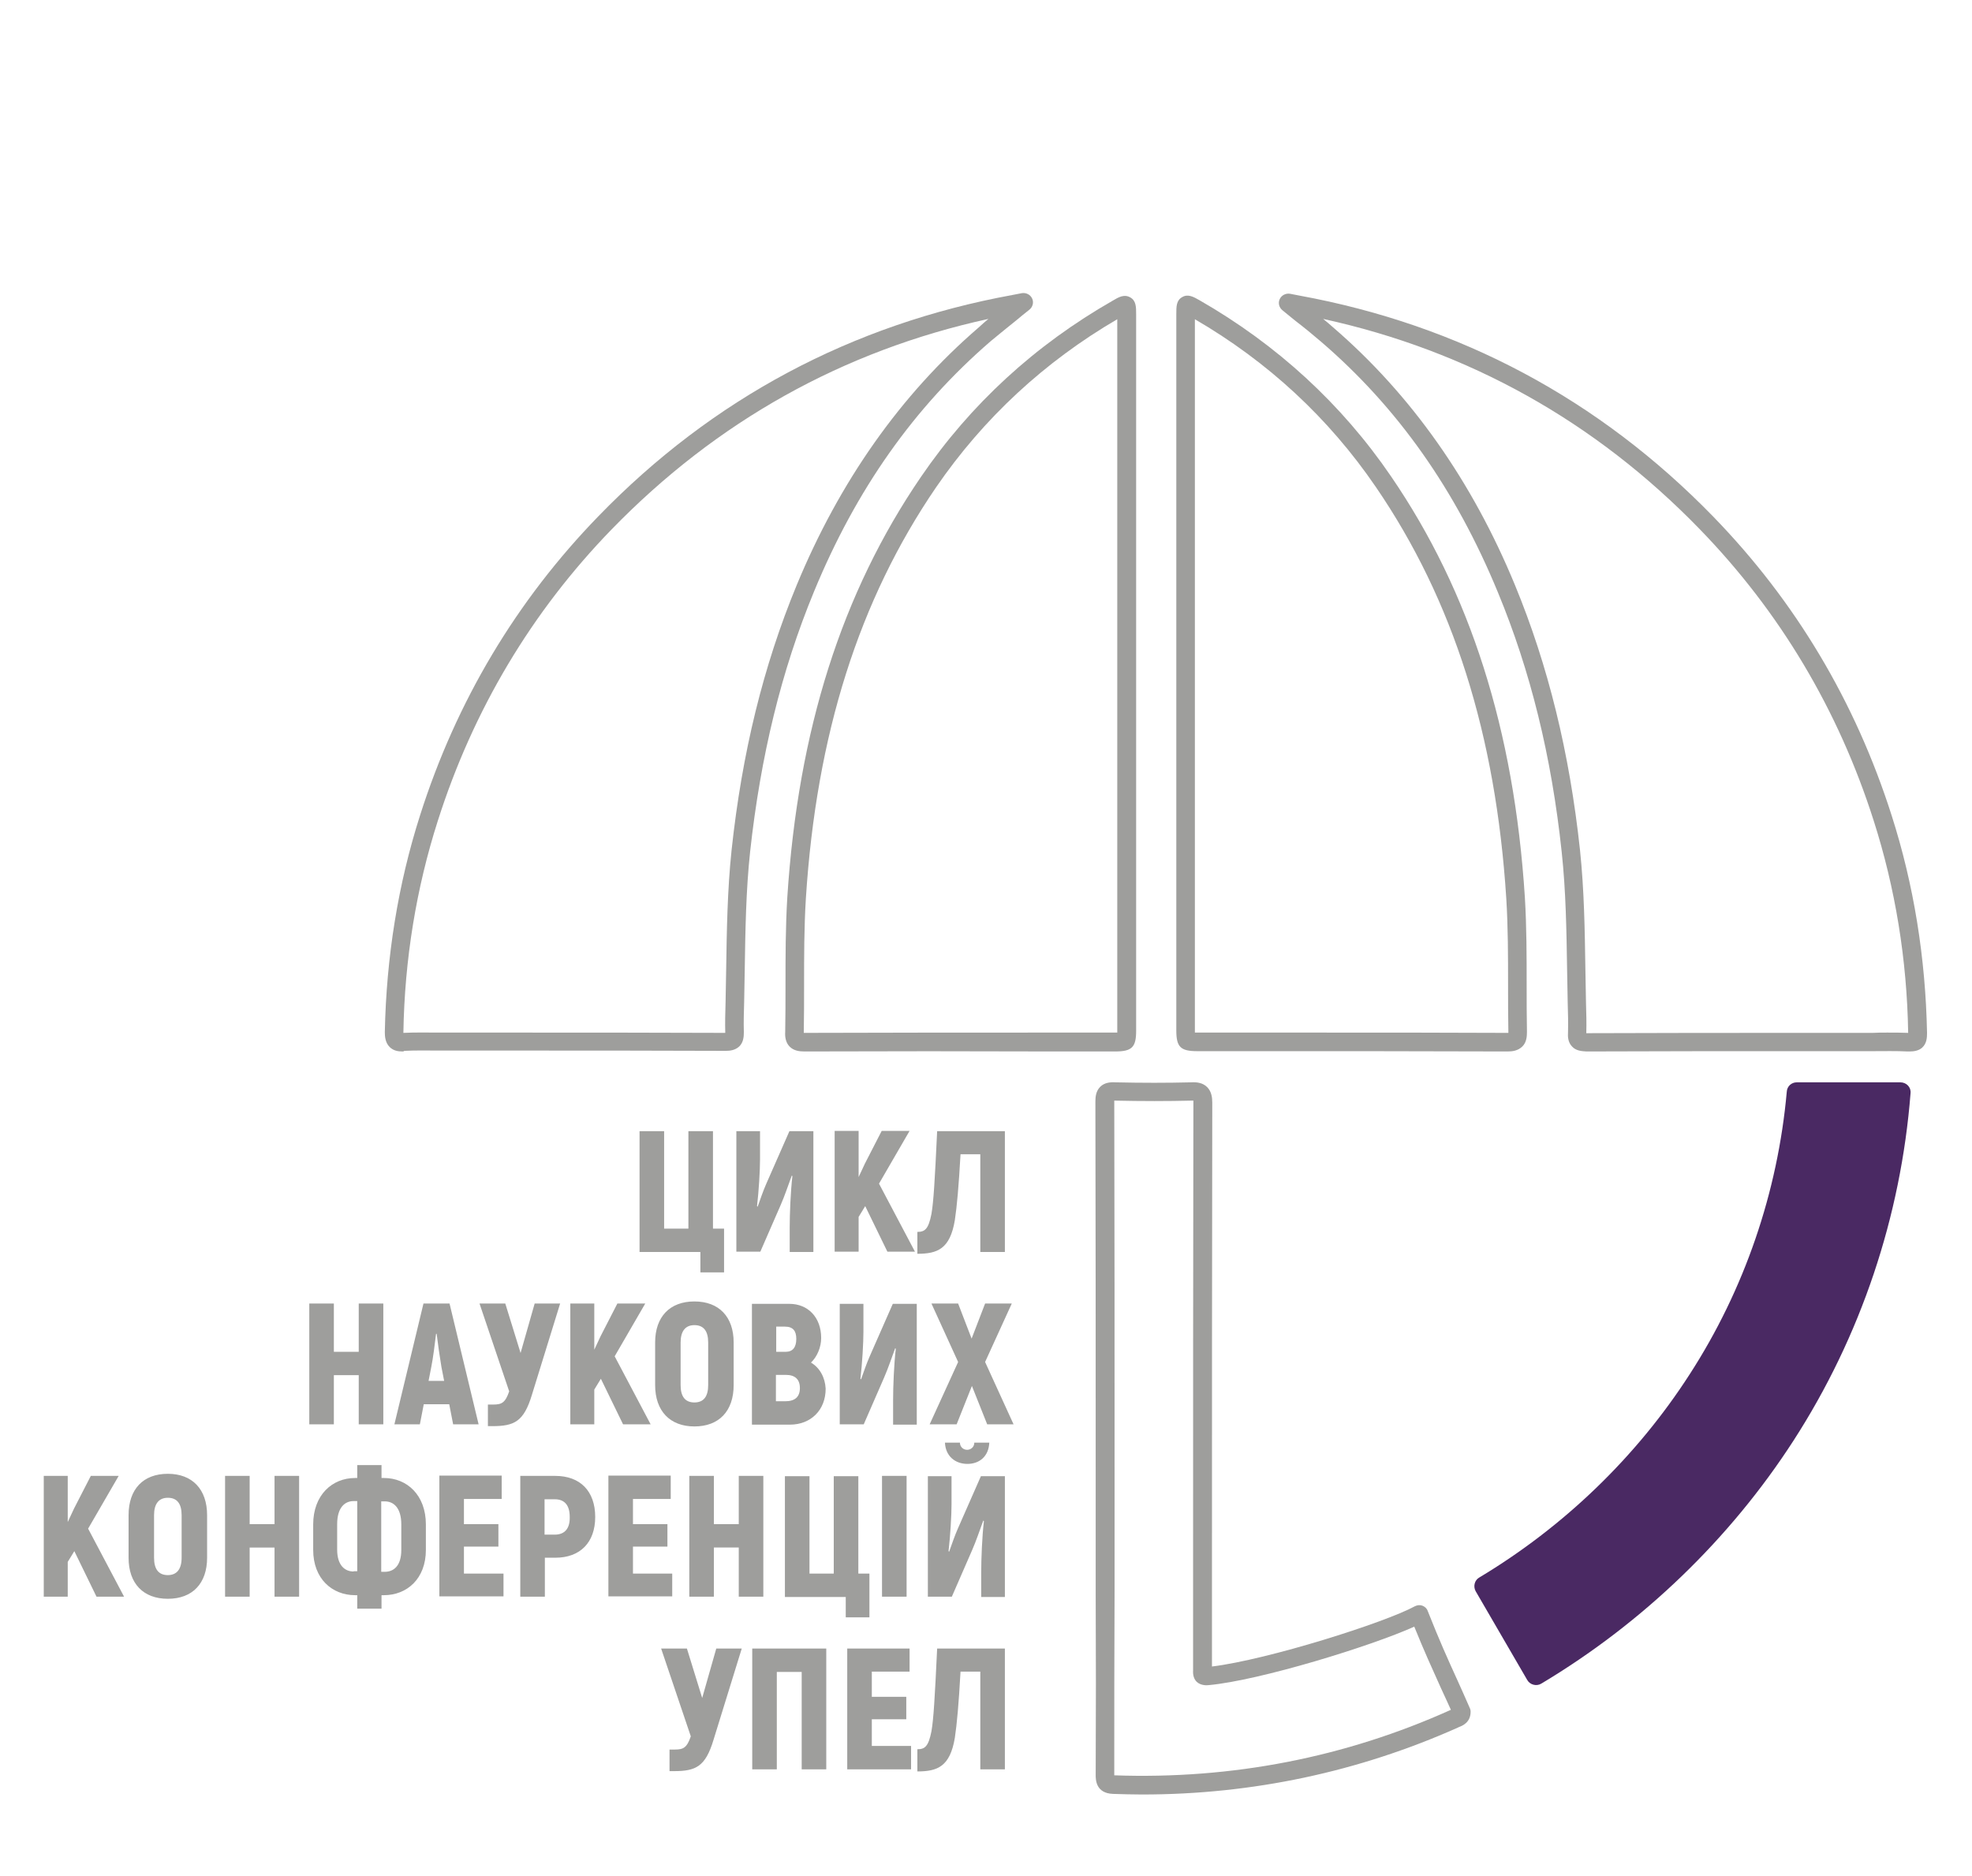
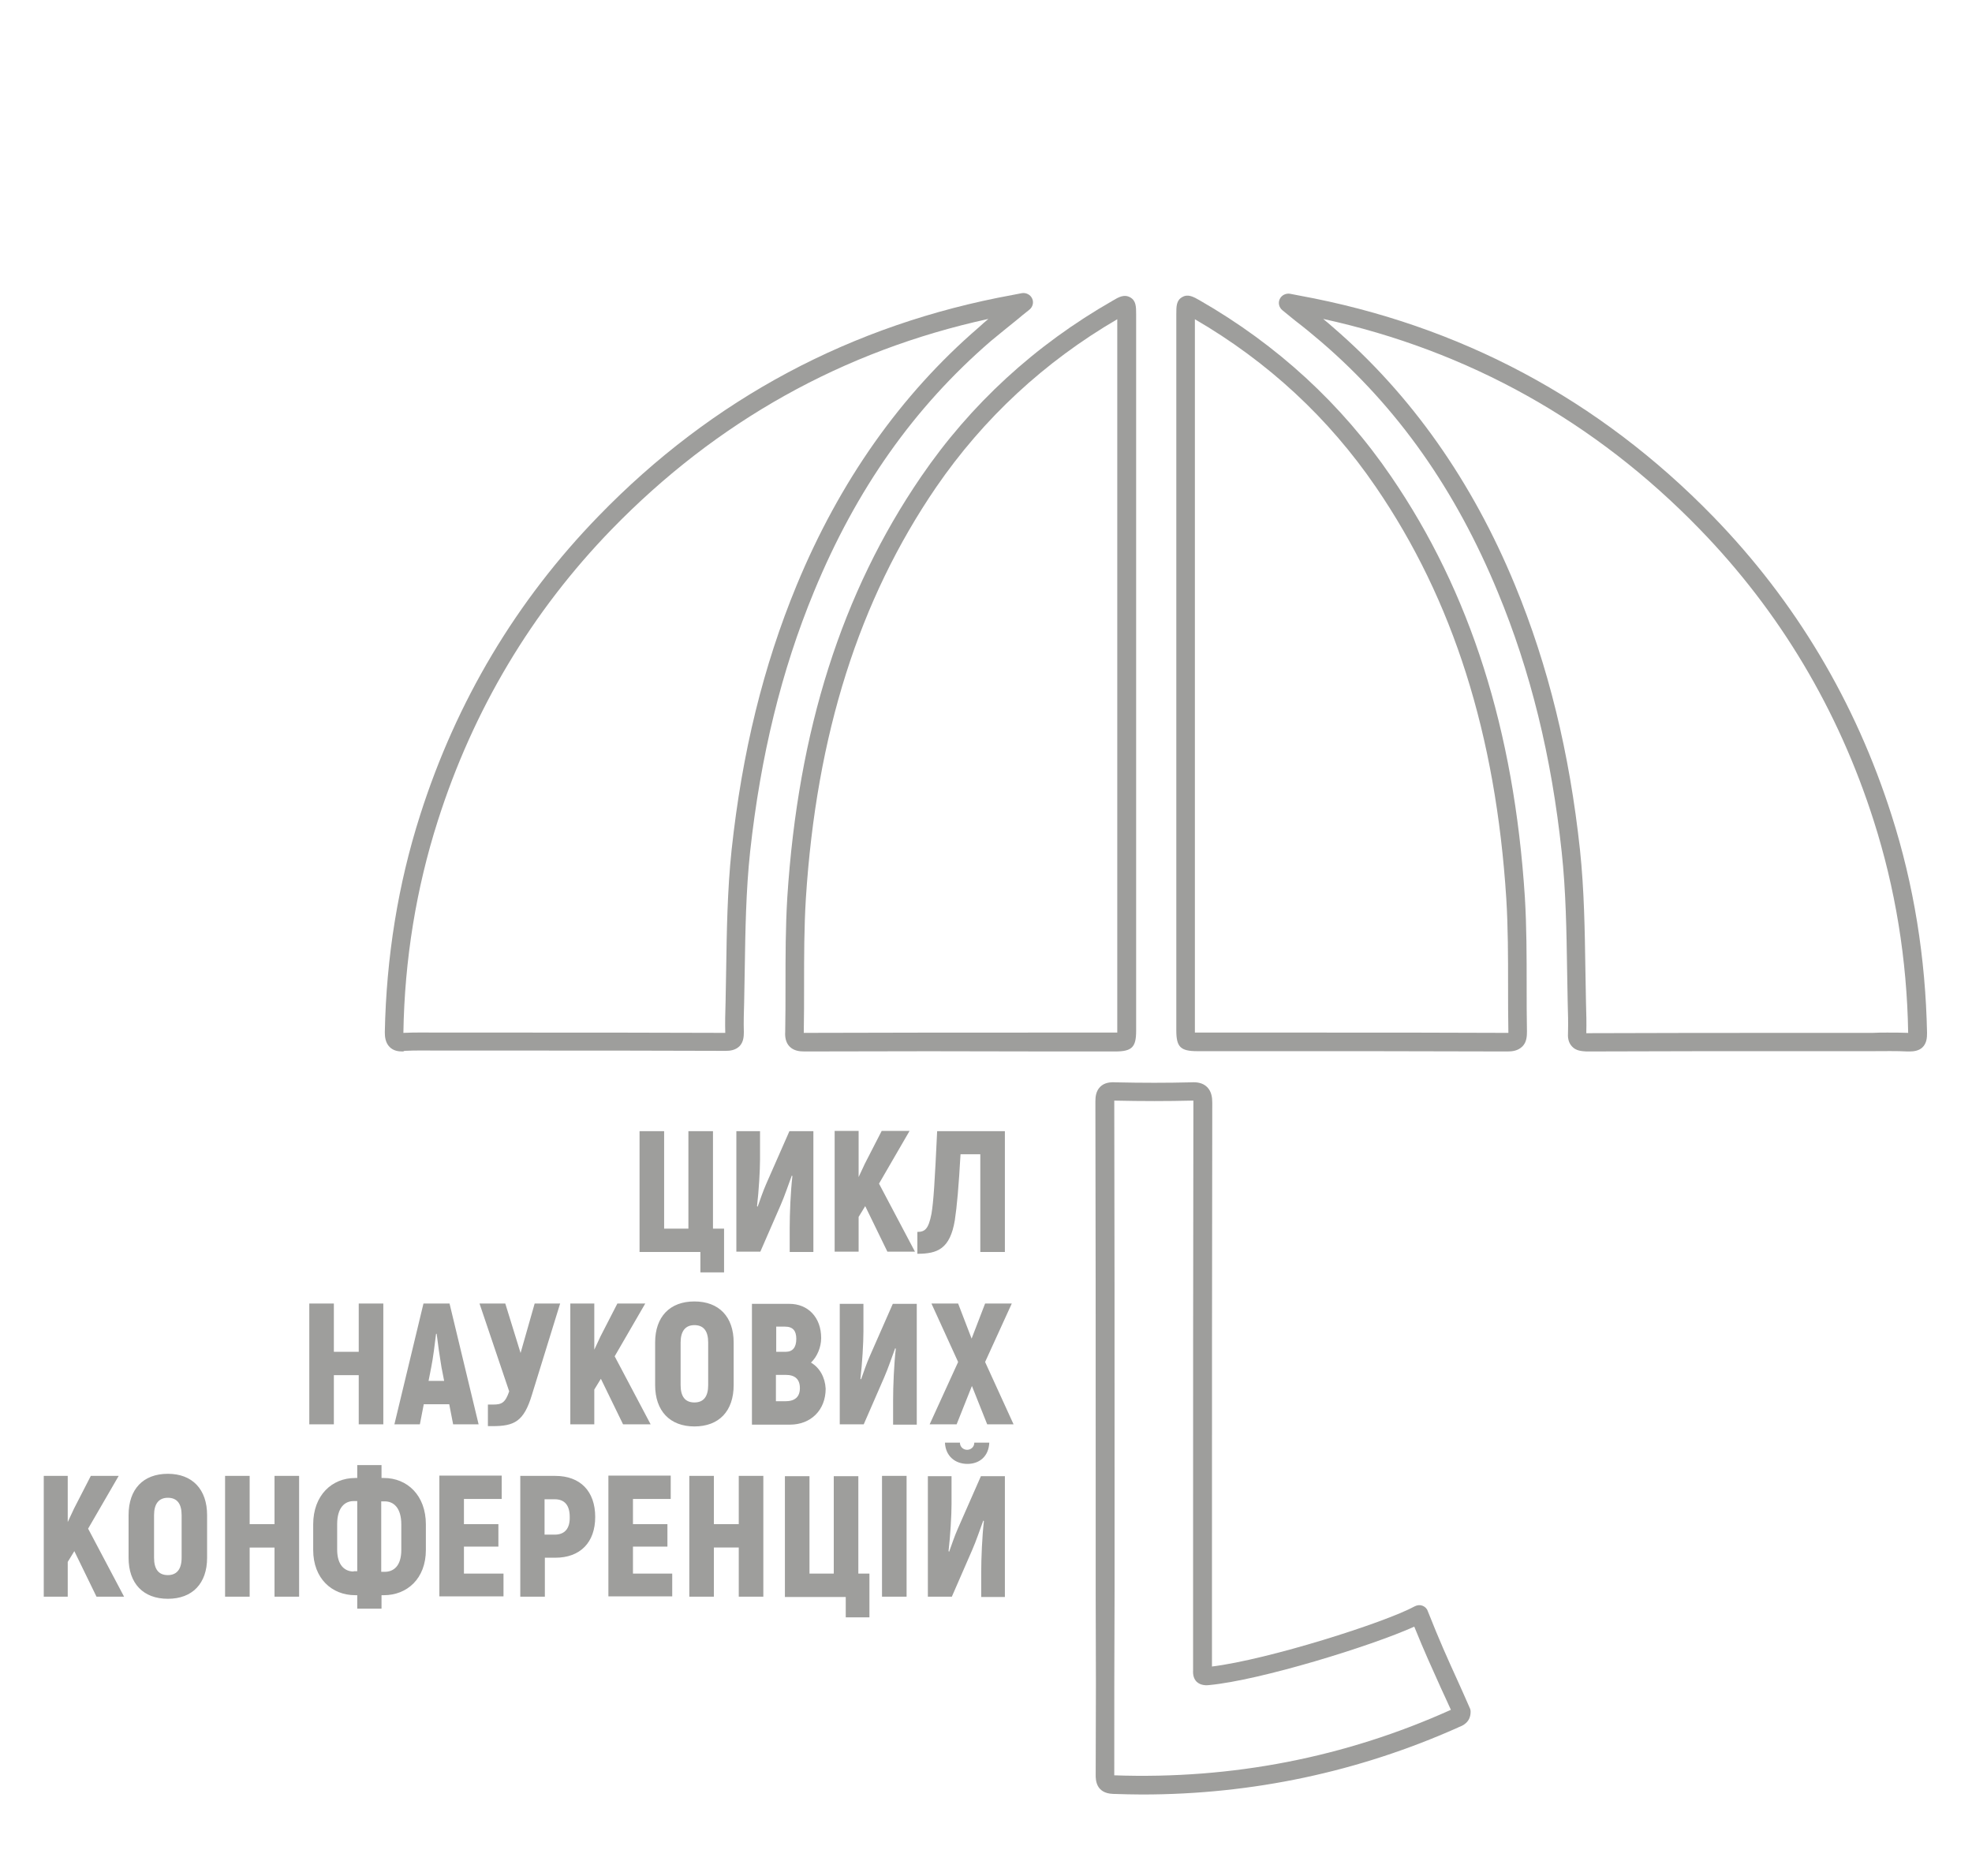
<svg xmlns="http://www.w3.org/2000/svg" width="658" height="626" xml:space="preserve">
  <style type="text/css">.st0{fill:#9E9E9C;}	.st1{fill:#4A2963;}	.st2{fill:#FF7A79;}</style>
  <g class="layer">
    <title>Layer 1</title>
    <g id="DONT_x5F_CHANGE">
      <g id="svg_1">
        <path class="st0" d="m637.1,350.8c-0.2,0 -0.4,0 -0.6,0c-3.8,-0.2 -7.8,-0.1 -11.6,-0.1c-1.6,0 -3.2,0 -4.9,0l-19.3,0c-23.8,0 -47.6,0 -71.4,0.1c-1.5,-0.1 -3.4,-0.2 -4.7,-1.6c-1.4,-1.4 -1.5,-3.3 -1.4,-4.7c0.1,-3.2 0,-6.6 -0.1,-9.8l-0.2,-11.1c-0.2,-12.9 -0.4,-26.3 -1.8,-39.3c-3.4,-32 -10.4,-60.4 -21.3,-86.7c-14.1,-34.2 -33.4,-61.6 -59,-83.6c-2.8,-2.4 -5.6,-4.7 -8.6,-7c-1.4,-1.1 -2.8,-2.3 -4.3,-3.5c-1.1,-0.9 -1.5,-2.4 -0.9,-3.7c0.6,-1.3 2,-2 3.4,-1.8l3.1,0.6c53.6,9.8 100.1,34.6 138.2,73.8c27.4,28.2 47.4,61.7 59.5,99.7c7.4,23.1 11.3,47.5 11.8,72.5c0,1.6 -0.1,3.5 -1.6,4.9c-1.2,1.1 -2.9,1.3 -4.3,1.3m-7.4,-6.3c2.3,0 4.7,0 7,0.1l0,0l0,-0.1c-0.4,-24.4 -4.3,-48.2 -11.5,-70.7c-11.8,-37 -31.3,-69.7 -58,-97.2c-34.9,-36 -77.2,-59.6 -125.7,-70.2c1.1,0.9 2.2,1.8 3.3,2.8c26,22.4 46.4,51.3 60.7,86c11.1,26.9 18.2,55.9 21.7,88.4c1.4,13.3 1.6,26.8 1.8,39.9l0.2,11.1c0.1,3.3 0.2,6.7 0.1,10.1c23.8,-0.1 47.6,-0.1 71.4,-0.1l19.3,0c1.6,0 3.2,0 4.8,0c1.7,-0.1 3.3,-0.1 4.9,-0.1m-126.7,6.3l0,0c-27.5,-0.1 -54.9,-0.1 -82.4,-0.1l-21.1,0c-5.6,0 -7,-1.4 -7,-6.9l0,-239c0,-2.6 0,-4.6 2,-5.7c1.9,-1.1 3.7,-0.1 5.8,1.1c25.8,14.8 47.4,34.6 63.9,58.8c26.4,38.6 41,84.5 44.6,140.3c0.6,9.9 0.6,19.8 0.6,29.5c0,5.1 0,10.3 0.1,15.4c0,1.5 -0.1,3.5 -1.5,4.9c-1.5,1.5 -3.4,1.7 -5,1.7m-104.2,-5l0,0l0,0zm42.9,-1.3c20.4,0 40.8,0 61.3,0.1c0.2,0 0.2,0 0.3,0l0,-0.3c-0.1,-5.2 -0.1,-10.3 -0.1,-15.5c0,-9.6 0,-19.4 -0.6,-29.1c-3.5,-54.6 -17.7,-99.5 -43.5,-137.2c-15.7,-23 -36,-41.8 -60.4,-56l0,237.3l0,0.7l0.8,0l21.1,0c7,0 14.1,0 21.1,0" id="svg_2" />
        <path class="st0" d="m134.3,350.8c-1.4,0 -3,-0.2 -4.3,-1.5c-1.4,-1.4 -1.6,-3.4 -1.6,-4.9c0.5,-25 4.4,-49.4 11.8,-72.5c12.1,-38 32.1,-71.5 59.5,-99.7c38,-39.2 84.5,-64 138.2,-73.8l3.1,-0.6c1.4,-0.2 2.8,0.5 3.4,1.8c0.6,1.3 0.2,2.8 -0.9,3.7c-1.5,1.2 -2.9,2.3 -4.3,3.5c-3,2.4 -5.8,4.7 -8.6,7c-25.6,22.1 -44.9,49.4 -59,83.6c-10.9,26.4 -17.8,54.8 -21.3,86.7c-1.4,13 -1.6,26.4 -1.8,39.3l-0.2,11.1c-0.1,3.2 -0.2,6.6 -0.1,9.8c0,1.5 -0.1,3.3 -1.4,4.7c-1.4,1.4 -3.2,1.6 -4.7,1.6c-23.8,-0.1 -47.6,-0.1 -71.4,-0.1l-19.3,0c-1.6,0 -3.2,0 -4.9,0c-3.8,0 -7.8,-0.1 -11.6,0.1c-0.2,0.2 -0.4,0.2 -0.6,0.2m0.4,-5.4l0,0l0,0zm195.1,-239c-48.5,10.6 -90.7,34.2 -125.7,70.2c-26.7,27.5 -46.2,60.2 -58,97.2c-7.2,22.5 -11.1,46.3 -11.5,70.7l0,0.1l0,0c4,-0.2 8,-0.1 11.9,-0.1c1.6,0 3.2,0 4.8,0l19.3,0c23.8,0 47.6,0 71.4,0.1c-0.1,-3.4 0,-6.8 0.1,-10.1l0.2,-11c0.2,-13 0.4,-26.5 1.8,-39.8c3.5,-32.6 10.6,-61.5 21.7,-88.4c14.3,-34.6 34.7,-63.6 60.7,-86c1.1,-1 2.2,-2 3.3,-2.9" id="svg_3" />
        <path class="st0" d="m381.1,598.7c-3.2,0 -6.4,-0.1 -9.7,-0.2c-5.8,-0.2 -5.8,-4.8 -5.8,-6.3c0.1,-20.4 0.1,-40.8 0,-61.2l0,-15.9l0,-25.2c0,-40.8 0,-81.6 -0.1,-122.4c0,-1.6 0.2,-3.5 1.6,-4.9c1.4,-1.4 3.3,-1.6 5,-1.5c9,0.2 17.3,0.2 25.4,0c1.8,-0.1 3.8,0.1 5.3,1.6c1.5,1.5 1.7,3.6 1.7,5.2c-0.1,52.2 -0.1,104.5 -0.1,156.8l0,31.3c0,0 0,0 0,0c18.7,-2.3 57.6,-14.6 67.7,-20.1c0.8,-0.4 1.7,-0.5 2.5,-0.2c0.8,0.3 1.5,0.9 1.8,1.8c4,10.1 6.5,15.6 10,23.3c1.2,2.7 2.5,5.5 4,9c0.2,0.4 0.3,0.8 0.3,1.3c0,3.6 -2.8,4.7 -3.9,5.1l-0.4,0.2c-33,14.7 -68.4,22.3 -105.3,22.3m-9.3,-6.4c39.3,1.4 77.1,-6 112.2,-21.8c0,0 0.1,0 0.1,-0.1c-1.2,-2.7 -2.3,-5 -3.3,-7.2c-3.1,-6.9 -5.5,-12.1 -8.9,-20.5c-14.4,6.5 -51.4,17.9 -68.5,19.5c-0.7,0.1 -2.7,0.2 -4.1,-1.1c-0.9,-0.9 -1.3,-2.2 -1.2,-3.8c0,-0.4 0,-0.9 0,-1.3l0,-0.8l0,-30.6c0,-52.3 0,-104.5 0.1,-156.8c0,-0.2 0,-0.4 0,-0.6c-0.2,0 -0.3,0 -0.6,0c-8.1,0.2 -16.5,0.2 -25.6,0c-0.1,0 -0.2,0 -0.2,0l0,0.2c0.1,40.8 0.1,81.6 0.1,122.4l0,41.2c-0.1,20.4 -0.1,40.8 -0.1,61.3c0,0 0,0 0,0m-103.4,-241.5c-1.6,0 -3.5,-0.2 -4.9,-1.6c-1.4,-1.4 -1.6,-3.4 -1.5,-4.9c0.1,-5.1 0.1,-10.3 0.1,-15.4c0,-9.6 0,-19.6 0.6,-29.5c3.6,-55.8 18.2,-101.7 44.6,-140.3c16.6,-24.3 38.1,-44 64,-58.8c2,-1.2 3.8,-2.2 5.8,-1.1c2,1.1 2,3.2 2,5.7l0,239c0,5.5 -1.4,6.9 -7,6.9l-20.7,0c-27.7,-0.1 -55.3,-0.1 -83,0l0,0zm-0.2,-6.2c0.1,0 0.2,0 0.3,0c27.6,-0.1 55.2,-0.1 82.8,-0.1l20.7,0l0.8,0l0,-0.7l0,-237.3c-24.3,14.2 -44.6,33 -60.4,56c-25.8,37.7 -40,82.6 -43.5,137.2c-0.6,9.7 -0.6,19.5 -0.6,29.1c0,5.2 0,10.3 -0.1,15.5l0,0.3" id="svg_4" />
-         <path class="st1" d="m599.5,361.1c-1.7,0 -3.2,1.3 -3.3,3.1c-3,33.5 -14.1,66 -32.4,94.3c-17.7,27.5 -42,50.9 -70.2,67.8c-1.6,0.9 -2.1,3 -1.2,4.6l17.2,29.6c0.9,1.6 3.1,2.2 4.7,1.2c33.8,-20.2 62.9,-48.2 84.1,-81c22.5,-34.8 35.9,-74.9 39.1,-116c0.2,-2 -1.4,-3.6 -3.4,-3.6l-34.6,0z" id="svg_5" />
-         <path class="st0" d="m306.1,591c6.7,0 10.9,-1.6 12.5,-11.2c0.7,-4.6 1.3,-11.3 1.9,-22.1l6.6,0l0,32.6l8.2,0l0,-40.3l-22.6,0c-0.8,16.9 -1.2,23.5 -1.9,27.6c-1,5.1 -2.2,6 -4.7,6l0,7.4zm-15.2,-8.5l0,-8.9l11.5,0l0,-7.5l-11.5,0l0,-8.4l12.6,0l0,-7.7l-20.8,0l0,40.3l21.3,0l0,-7.8l-13.1,0zm-15.3,-32.5l-24.6,0l0,40.3l8.2,0l0,-32.5l8.3,0l0,32.5l8.2,0l0,-40.3l-0.1,0zm-36.6,0l-4.7,16.5l-5.1,-16.5l-8.6,0l9.9,29.3c-1.3,3.8 -2.5,4.4 -5.3,4.4l-1.8,0l0,7.2l1.5,0c7.3,0 10.5,-1.5 13.2,-10.5l9.4,-30.4l-8.5,0z" id="svg_6" />
        <path class="st0" d="m309.6,532.7l8,0l6.8,-15.6c1.4,-3.2 2.5,-6.6 3.7,-9.8l0.2,0.2c-0.6,5.1 -0.9,12.6 -0.9,17.1l0,8.2l7.9,0l0,-40.3l-8,0l-7.7,17.5c-1.1,2.5 -2,5.2 -2.9,7.7l-0.2,-0.2c0.6,-5.1 1,-12 1,-15.7l0,-9.3l-7.9,0l0,40.2zm13.2,-44.3c4,0 7.1,-2.5 7.3,-7.1l-5,0c0,1.5 -1.2,2.4 -2.4,2.4c-1.2,0 -2.4,-0.9 -2.4,-2.4l-5,0c0.2,4.5 3.4,7.1 7.5,7.1m-28.5,44.3l8.2,0l0,-40.3l-8.2,0l0,40.3zm-12.2,6.9l8,0l0,-14.6l-3.7,0l0,-32.5l-8.2,0l0,32.5l-8.1,0l0,-32.5l-8.2,0l0,40.3l20.3,0l0,6.8l-0.1,0zm-35.6,-47.2l0,16.1l-8.3,0l0,-16.1l-8.2,0l0,40.3l8.2,0l0,-16.4l8.3,0l0,16.4l8.2,0l0,-40.3l-8.2,0zm-35.3,32.6l0,-9l11.5,0l0,-7.5l-11.5,0l0,-8.4l12.6,0l0,-7.8l-20.8,0l0,40.3l21.3,0l0,-7.6l-13.1,0zm-26.1,-13l-3.4,0l0,-11.8l3.4,0c3.3,0 5,2 5,5.9c0.1,3.9 -1.7,5.9 -5,5.9m0.2,-19.6l-11.7,0l0,40.3l8.2,0l0,-13l3.5,0c8.3,0 13.3,-5.1 13.3,-13.6c0,-8.6 -5,-13.7 -13.3,-13.7m-30.5,32.6l0,-9l11.5,0l0,-7.5l-11.5,0l0,-8.4l12.6,0l0,-7.8l-20.8,0l0,40.3l21.4,0l0,-7.6l-13.2,0zm-27.6,-0.7l0,-23.4l1.2,0c2.9,0 5.5,2.1 5.5,7.7l0,8.5c0,5.4 -2.6,7.3 -5.5,7.3l-1.2,0l0,-0.1zm-9.2,0c-2.9,0 -5.5,-2 -5.5,-7.3l0,-8.5c0,-5.6 2.6,-7.7 5.5,-7.7l1.2,0l0,23.4l-1.2,0l0,0.1zm1.2,12.4l8.1,0l0,-4.5l0.8,0c7.7,0 14,-5.5 14,-15.1l0,-8.5c0,-9.8 -6.3,-15.5 -14,-15.5l-0.8,0l0,-4.3l-8.1,0l0,4.3l-0.7,0c-7.7,0 -14,5.7 -14,15.5l0,8.5c0,9.6 6.3,15.1 14,15.1l0.7,0l0,4.5zm-27.6,-44.3l0,16.1l-8.3,0l0,-16.1l-8.2,0l0,40.3l8.2,0l0,-16.4l8.3,0l0,16.4l8.2,0l0,-40.3l-8.2,0zm-35.6,33.1c-3.1,0 -4.6,-2 -4.6,-5.8l0,-14.2c0,-3.8 1.6,-5.8 4.6,-5.8c3.1,0 4.6,2 4.6,5.8l0,14.2c0,3.8 -1.6,5.8 -4.6,5.8m0,7.9c8.2,0 13.1,-5.1 13.1,-13.7l0,-14.2c0,-8.6 -4.9,-13.8 -13.1,-13.8s-13.1,5.1 -13.1,13.8l0,14.2c0,8.6 4.9,13.7 13.1,13.7m-23.8,-0.7l9.2,0l-12,-22.7l10.2,-17.6l-9.3,0l-5.6,10.9l-2.1,4.5l0,-15.4l-8,0l0,40.3l8,0l0,-11.6l2.2,-3.6l7.4,15.2z" id="svg_7" />
        <path class="st0" d="m338.2,475.2l-9.5,-20.8l8.9,-19.5l-8.9,0l-4.5,11.7l-4.5,-11.7l-8.9,0l8.9,19.5l-9.5,20.8l9,0l5.1,-12.8l5.1,12.8l8.8,0zm-58,0l8,0l6.8,-15.6c1.4,-3.2 2.5,-6.6 3.7,-9.8l0.2,0.2c-0.6,5.1 -0.9,12.6 -0.9,17.1l0,8.2l7.9,0l0,-40.3l-8,0l-7.7,17.5c-1.1,2.5 -2,5.2 -2.9,7.7l-0.2,-0.2c0.6,-5.1 1,-12 1,-15.7l0,-9.3l-7.9,0l0,40.2zm-18.2,-7.7l-3.1,0l0,-8.8l3.3,0c3.1,0 4.7,1.5 4.7,4.4c0,2.9 -1.6,4.4 -4.9,4.4m-0.1,-24.9c2.7,0 3.8,1.4 3.8,4.1c0,2.8 -1.2,4.3 -3.5,4.3l-3.2,0l0,-8.4l2.9,0zm8.7,12c2.1,-2 3.4,-5.2 3.4,-8.2c0,-6.9 -4.4,-11.4 -10.6,-11.4l-12.5,0l0,40.3l12.7,0c6.9,0 11.9,-4.8 11.9,-12c-0.2,-3.8 -2,-7 -4.9,-8.7m-38.9,13.3c-3.1,0 -4.6,-2 -4.6,-5.8l0,-14.2c0,-3.8 1.6,-5.8 4.6,-5.8c3.1,0 4.6,2 4.6,5.8l0,14.2c0,3.8 -1.5,5.8 -4.6,5.8m0,8c8.2,0 13.1,-5.1 13.1,-13.8l0,-14.2c0,-8.6 -4.9,-13.7 -13.1,-13.7c-8.2,0 -13.1,5.1 -13.1,13.7l0,14.2c0,8.6 4.9,13.8 13.1,13.8m-23.8,-0.7l9.2,0l-12,-22.7l10.2,-17.6l-9.3,0l-5.6,10.9l-2.1,4.5l0,-15.4l-8,0l0,40.3l8,0l0,-11.6l2.2,-3.6l7.4,15.2zm-29.5,-40.3l-4.7,16.5l-5.1,-16.5l-8.6,0l9.9,29.3c-1.3,3.8 -2.5,4.4 -5.3,4.4l-1.8,0l0,7.2l1.5,0c7.3,0 10.5,-1.5 13.2,-10.5l9.4,-30.4l-8.5,0zm-35.4,25.8l0.9,-4.6c0.6,-2.9 1.2,-7.8 1.6,-11.1l0.2,0c0.4,3.3 1.1,8.2 1.6,11.1l0.9,4.6l-5.2,0zm8.2,14.5l8.5,0l-9.7,-40.3l-8.7,0l-9.7,40.3l8.5,0l1.3,-6.7l8.5,0l1.3,6.7zm-31.5,-40.3l0,16.1l-8.3,0l0,-16.1l-8.2,0l0,40.3l8.2,0l0,-16.4l8.3,0l0,16.4l8.2,0l0,-40.3l-8.2,0z" id="svg_8" />
        <path class="st0" d="m306.1,418.3c6.7,0 10.9,-1.6 12.5,-11.2c0.7,-4.6 1.3,-11.3 1.9,-22l6.6,0l0,32.6l8.2,0l0,-40.3l-22.6,0c-0.8,16.9 -1.2,23.5 -1.9,27.6c-1,5.1 -2.2,6 -4.7,6l0,7.3zm-10,-0.7l9.2,0l-12,-22.7l10.2,-17.6l-9.3,0l-5.6,10.9l-2.1,4.5l0,-15.4l-8,0l0,40.3l8,0l0,-11.6l2.2,-3.6l7.4,15.2zm-50.4,0l8,0l6.8,-15.6c1.4,-3.2 2.5,-6.6 3.7,-9.8l0.2,0.2c-0.6,5.1 -0.9,12.6 -0.9,17.1l0,8.2l7.9,0l0,-40.3l-8,0l-7.7,17.5c-1.1,2.5 -2,5.2 -2.9,7.7l-0.2,-0.2c0.6,-5.1 1,-12 1,-15.7l0,-9.3l-7.9,0l0,40.2zm-12.2,6.9l8.1,0l0,-14.6l-3.7,0l0,-32.5l-8.2,0l0,32.5l-8.1,0l0,-32.5l-8.2,0l0,40.3l20.3,0l0,6.8l-0.2,0z" id="svg_9" />
      </g>
    </g>
  </g>
</svg>